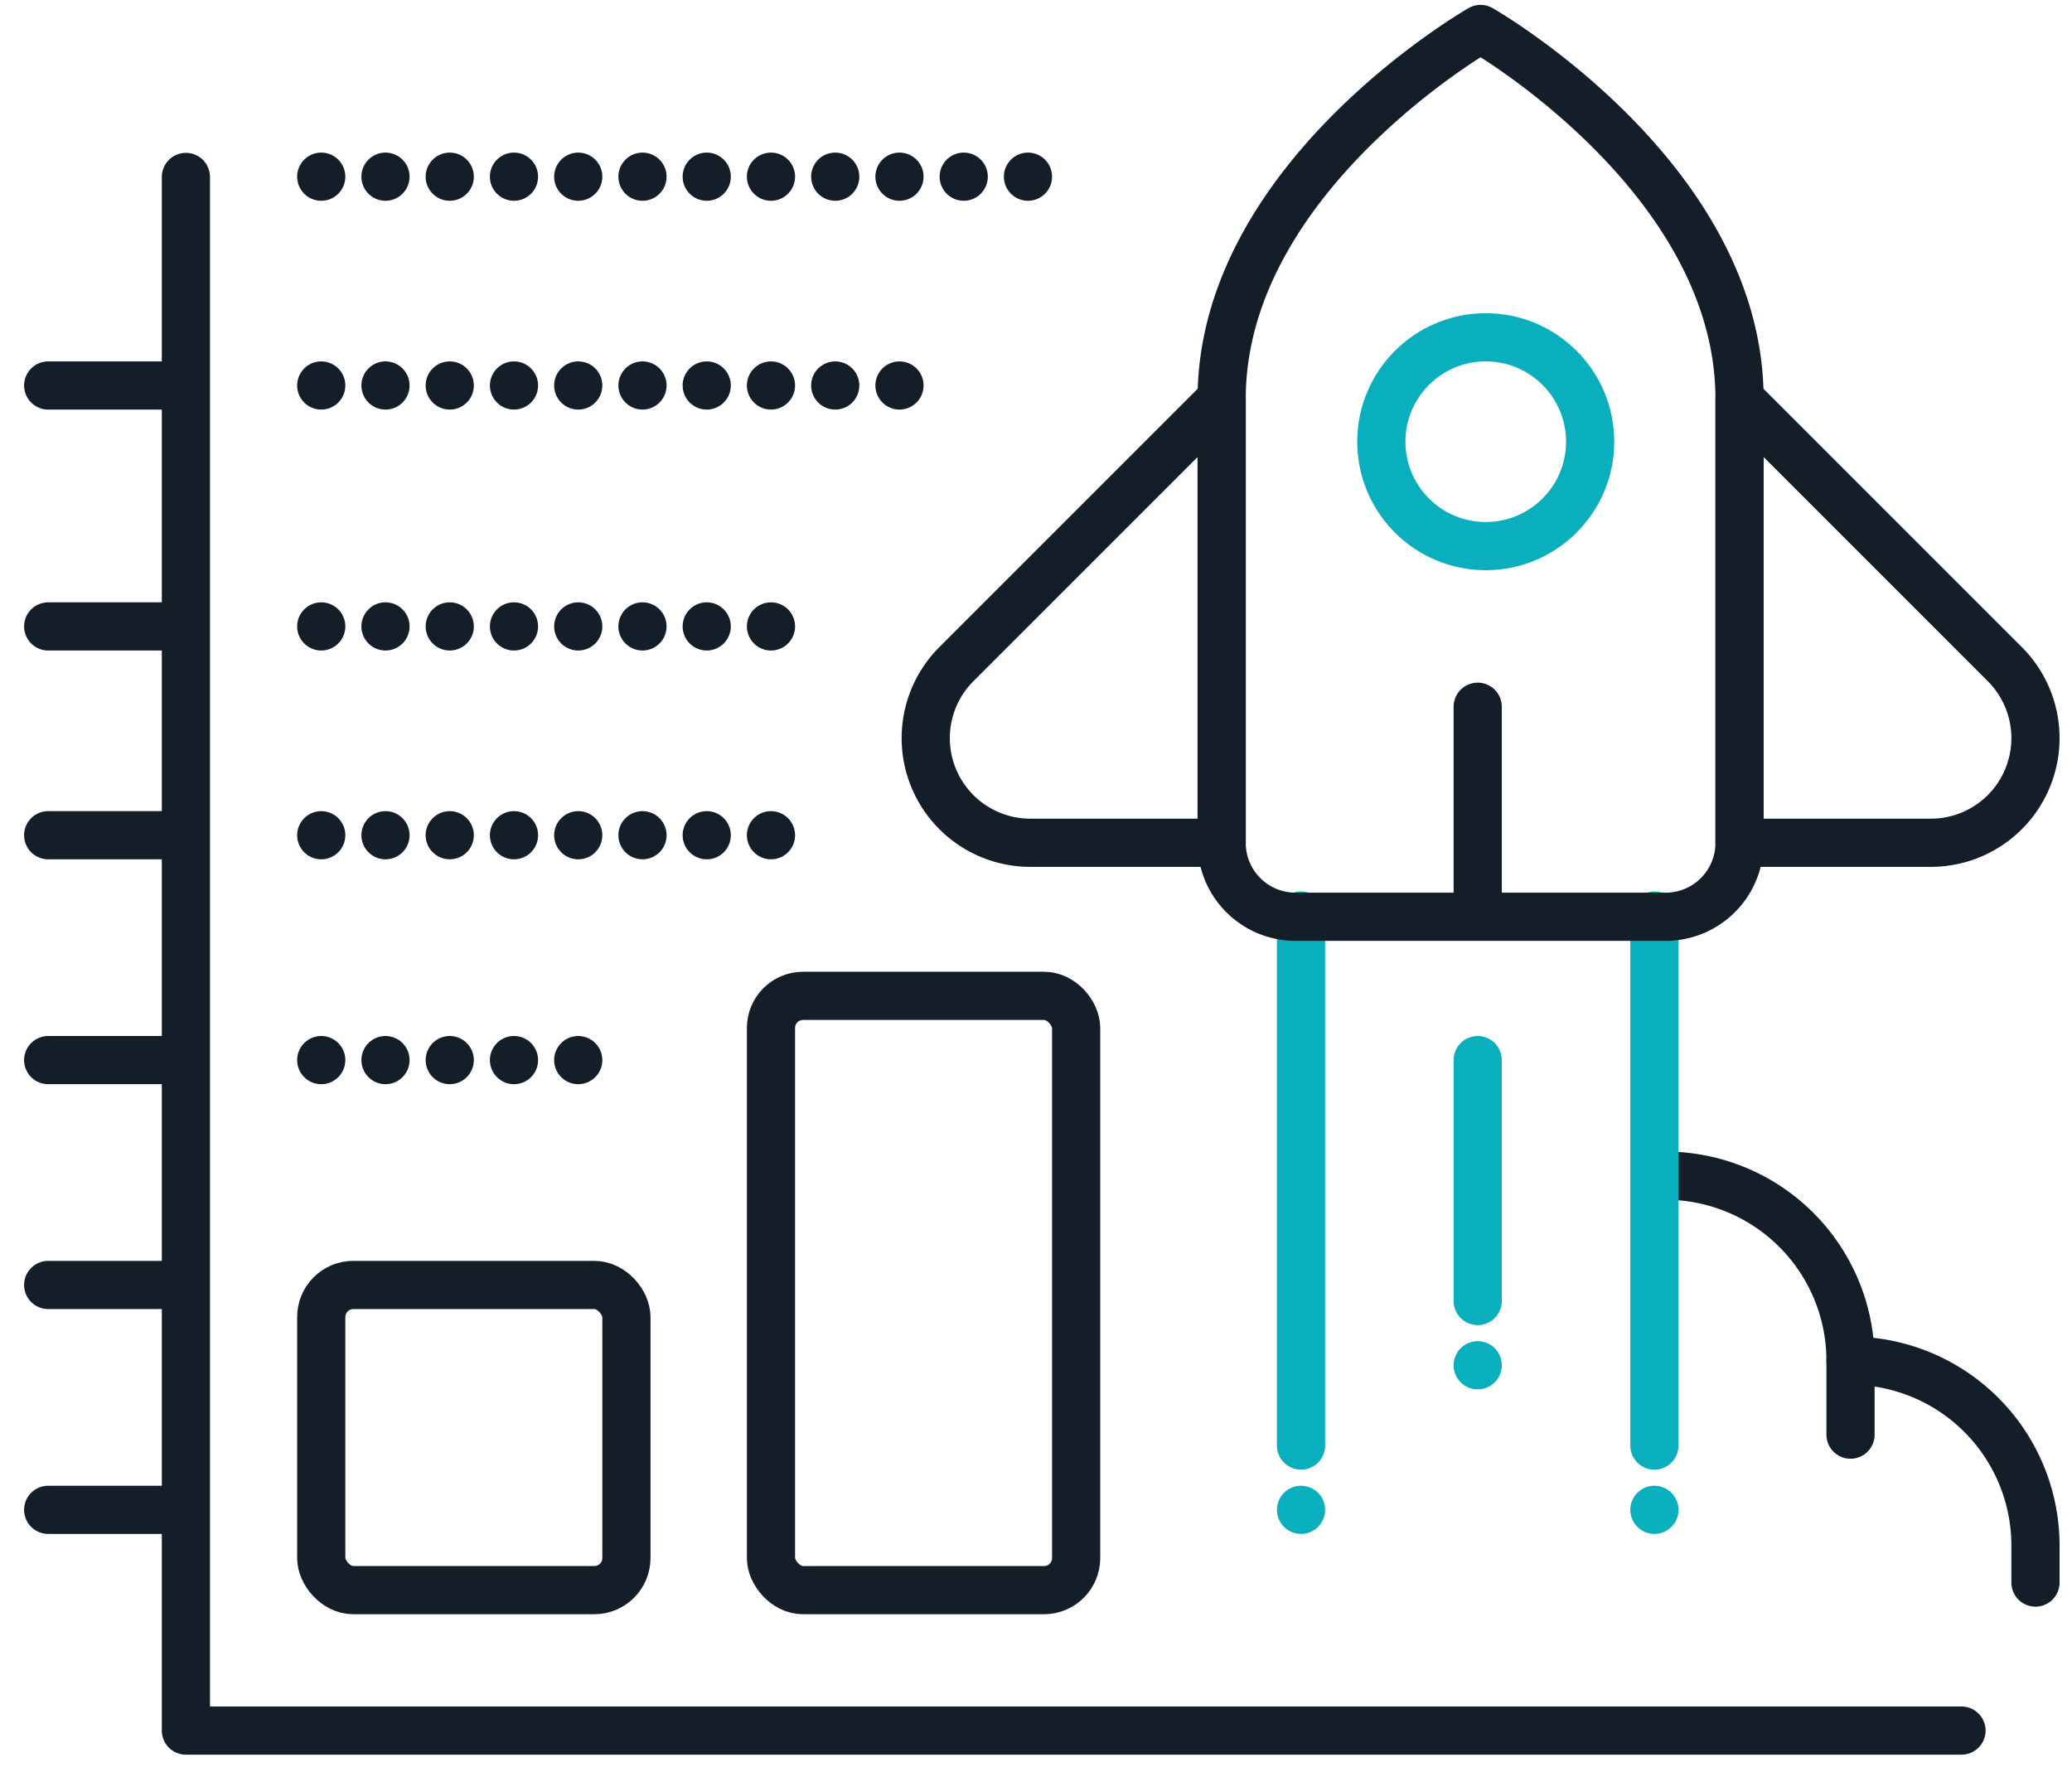
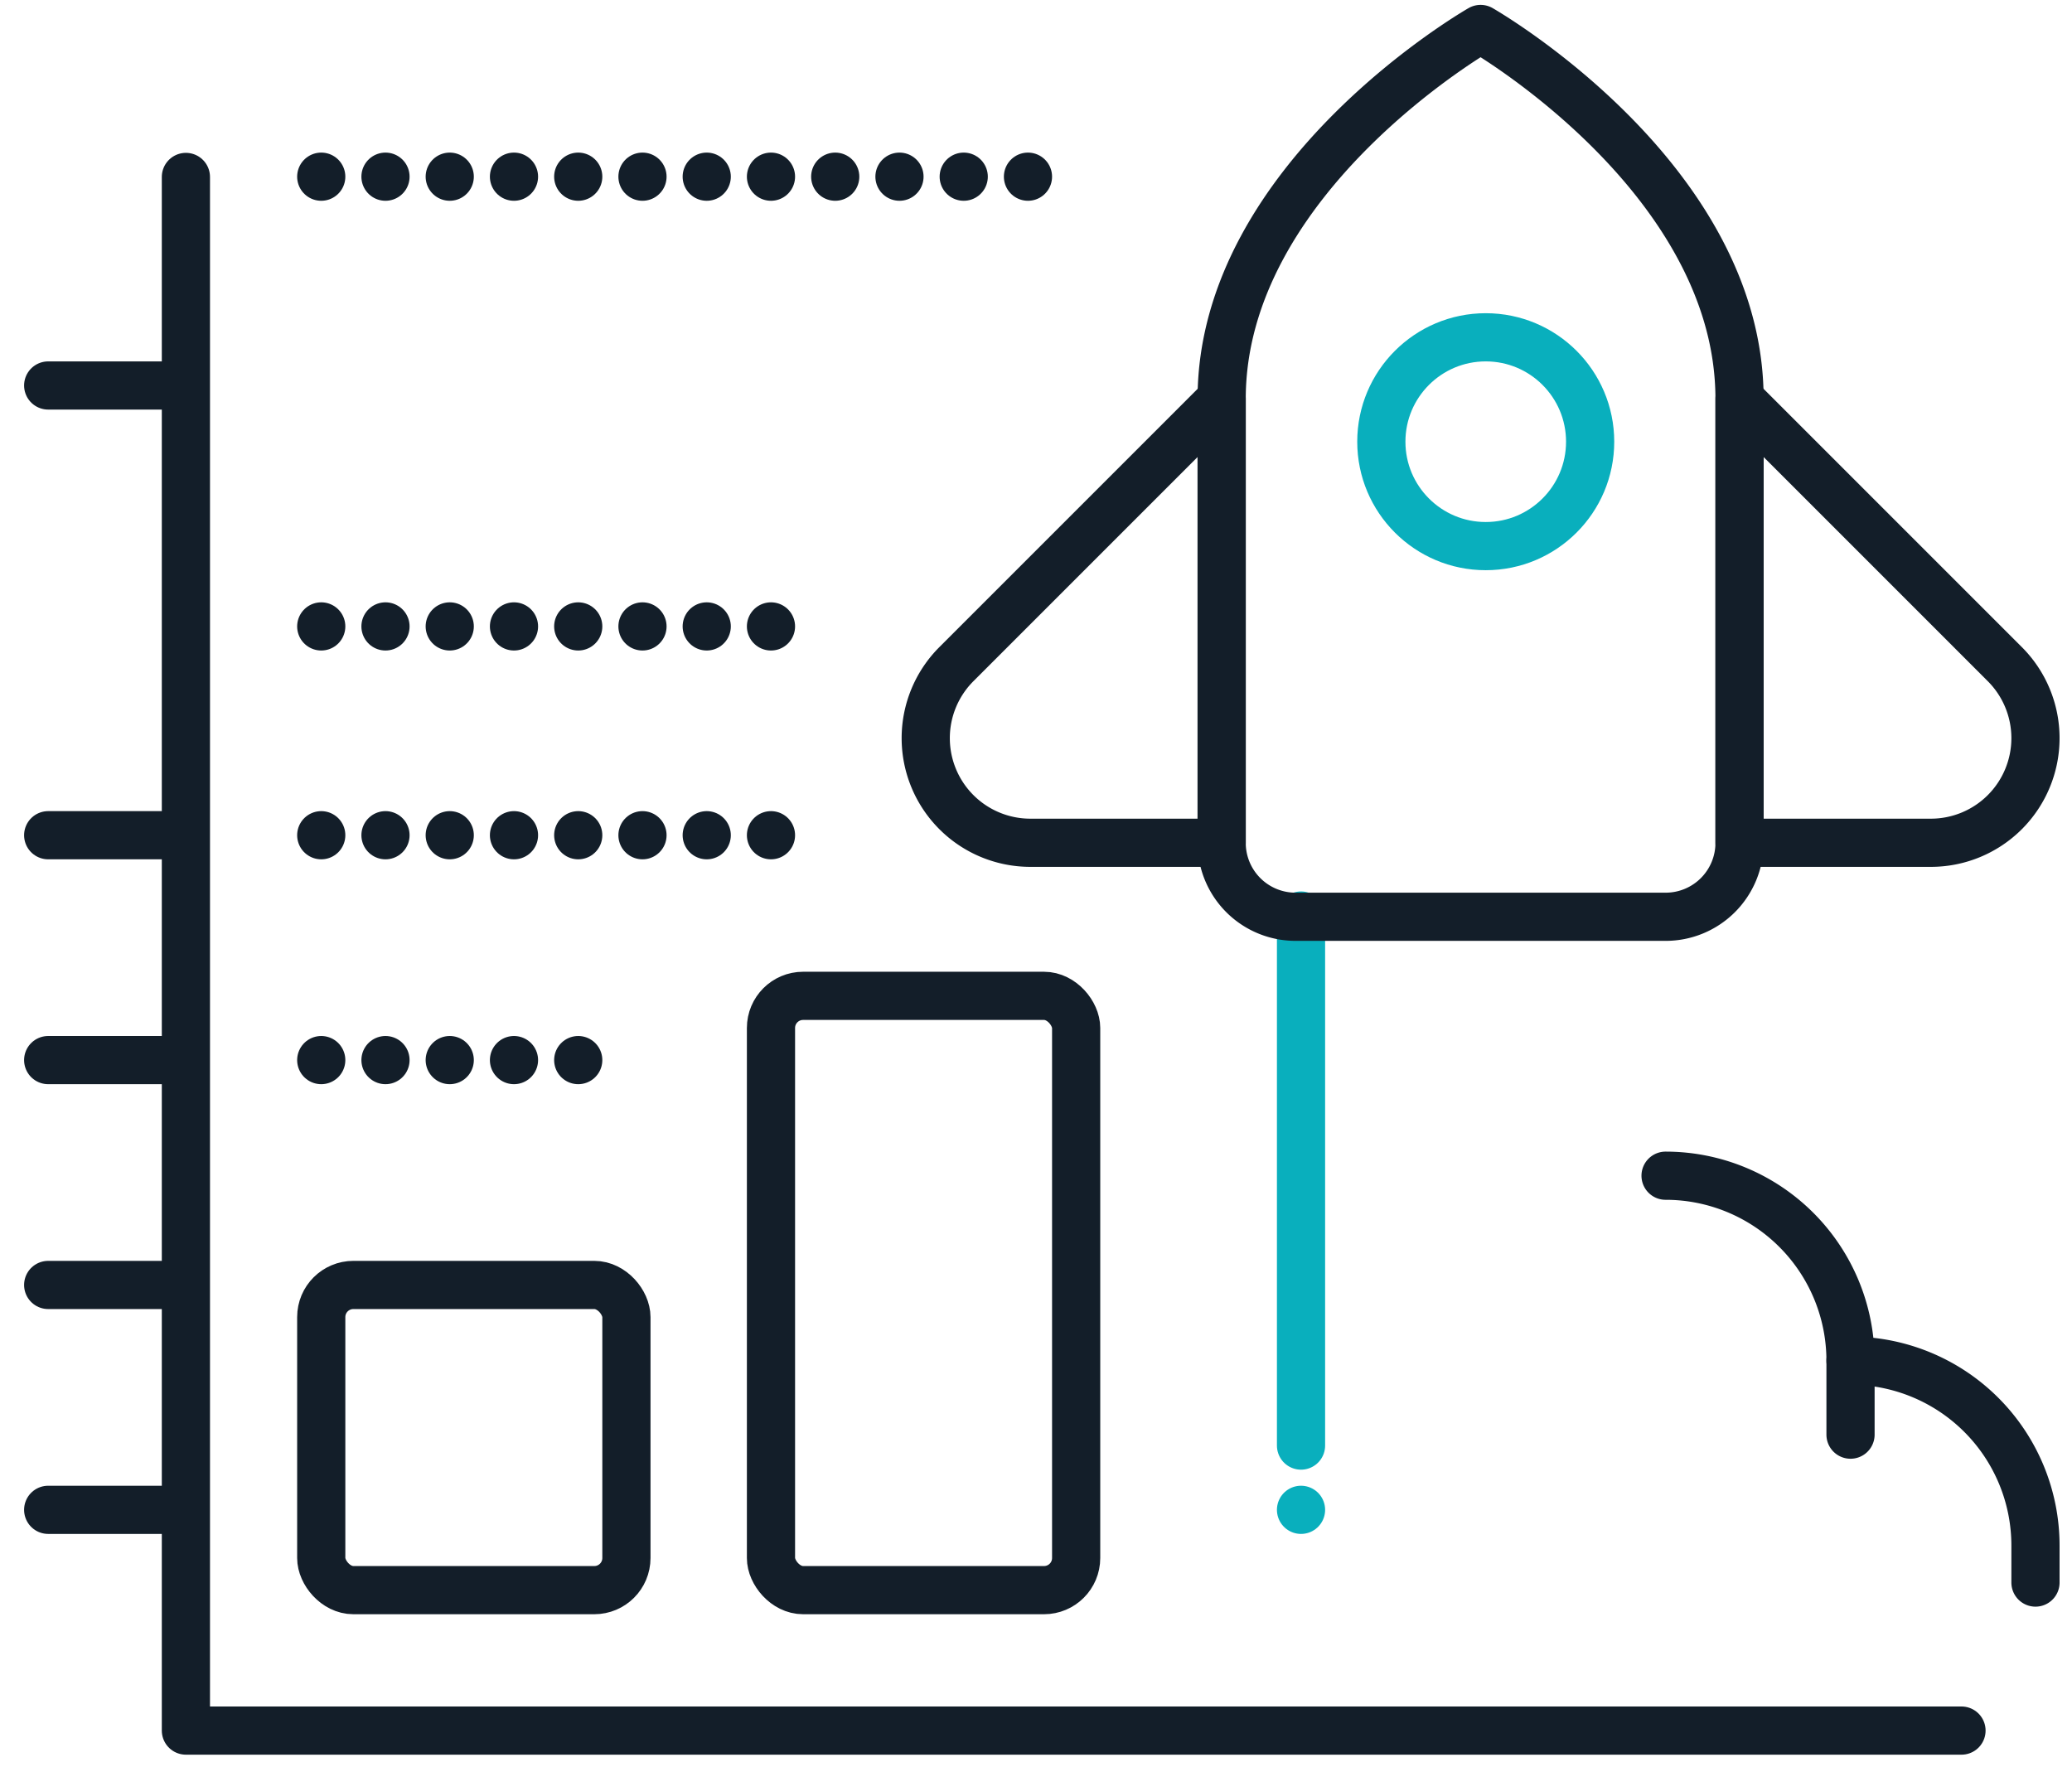
<svg xmlns="http://www.w3.org/2000/svg" width="129" height="110" viewBox="0 0 129 110">
  <defs>
    <clipPath id="clip-path">
      <rect id="Rectangle_8244" data-name="Rectangle 8244" width="129" height="110" transform="translate(-0.059 0.412)" fill="none" stroke="#131e29" stroke-width="3" />
    </clipPath>
  </defs>
  <g id="Groupe_11172" data-name="Groupe 11172" transform="translate(0.059 -0.412)">
    <g id="Groupe_11166" data-name="Groupe 11166" transform="translate(0 0)">
      <g id="Groupe_11165" data-name="Groupe 11165" transform="translate(0 0)" clip-path="url(#clip-path)">
        <path id="Tracé_17362" data-name="Tracé 17362" d="M56.515,48.121V43.515A11.516,11.516,0,0,0,45,32" transform="translate(58.637 41.61)" fill="none" stroke="#131e29" stroke-linecap="round" stroke-linejoin="round" stroke-width="3" />
-         <line id="Ligne_420" data-name="Ligne 420" y1="37" transform="translate(102.941 57.412)" fill="none" stroke="#09afbd" stroke-linecap="round" stroke-linejoin="round" stroke-width="3" stroke-dasharray="0 4 100 0 4 100" />
        <line id="Ligne_421" data-name="Ligne 421" y1="37" transform="translate(80.941 57.412)" fill="none" stroke="#09afbd" stroke-linecap="round" stroke-linejoin="round" stroke-width="3" stroke-dasharray="0 4 100 0 4 100" />
        <rect id="Rectangle_8242" data-name="Rectangle 8242" width="19" height="19" rx="2" transform="translate(19.941 80.412)" fill="none" stroke="#131e29" stroke-linecap="round" stroke-linejoin="round" stroke-width="3" />
        <rect id="Rectangle_8243" data-name="Rectangle 8243" width="19" height="37" rx="2" transform="translate(47.941 62.412)" fill="none" stroke="#131e29" stroke-linecap="round" stroke-linejoin="round" stroke-width="3" />
        <circle id="Ellipse_269" data-name="Ellipse 269" cx="6.5" cy="6.5" r="6.5" transform="translate(85.941 21.412)" fill="none" stroke="#09afbd" stroke-linejoin="round" stroke-width="3" />
-         <line id="Ligne_408" data-name="Ligne 408" y2="13" transform="translate(91.941 44.412)" fill="none" stroke="#131e29" stroke-linecap="round" stroke-linejoin="round" stroke-width="3" />
        <path id="Tracé_17357" data-name="Tracé 17357" d="M58.911,38.636H47V11L63.517,27.517a6.514,6.514,0,0,1-4.606,11.119Z" transform="translate(61.243 14.246)" fill="none" stroke="#131e29" stroke-linejoin="round" stroke-width="3" />
        <path id="Tracé_17358" data-name="Tracé 17358" d="M31.513,38.636H43.424V11L26.907,27.517a6.514,6.514,0,0,0,4.606,11.119Z" transform="translate(32.576 14.246)" fill="none" stroke="#131e29" stroke-linejoin="round" stroke-width="3" />
        <path id="Tracé_17359" data-name="Tracé 17359" d="M33,24.03C33,10.212,49.121,1,49.121,1s16.121,9.212,16.121,23.03V51.667a4.6,4.6,0,0,1-4.606,4.606H37.606A4.6,4.6,0,0,1,33,51.667Z" transform="translate(43 1.216)" fill="none" stroke="#131e29" stroke-linejoin="round" stroke-width="3" />
        <path id="Tracé_17360" data-name="Tracé 17360" d="M5,5v96.728H115.546" transform="translate(6.515 6.428)" fill="none" stroke="#131e29" stroke-linecap="round" stroke-linejoin="round" stroke-width="3" />
        <line id="Ligne_409" data-name="Ligne 409" x2="8" transform="translate(2.941 24.412)" fill="none" stroke="#131e29" stroke-linecap="round" stroke-linejoin="round" stroke-width="3" />
-         <line id="Ligne_410" data-name="Ligne 410" x2="8" transform="translate(2.941 39.412)" fill="none" stroke="#131e29" stroke-linecap="round" stroke-linejoin="round" stroke-width="3" />
        <line id="Ligne_411" data-name="Ligne 411" x2="8" transform="translate(2.941 52.412)" fill="none" stroke="#131e29" stroke-linecap="round" stroke-linejoin="round" stroke-width="3" />
        <line id="Ligne_412" data-name="Ligne 412" x2="8" transform="translate(2.941 66.412)" fill="none" stroke="#131e29" stroke-linecap="round" stroke-linejoin="round" stroke-width="3" />
        <line id="Ligne_413" data-name="Ligne 413" x2="8" transform="translate(2.941 80.412)" fill="none" stroke="#131e29" stroke-linecap="round" stroke-linejoin="round" stroke-width="3" />
        <line id="Ligne_414" data-name="Ligne 414" x2="8" transform="translate(2.941 94.412)" fill="none" stroke="#131e29" stroke-linecap="round" stroke-linejoin="round" stroke-width="3" />
        <line id="Ligne_415" data-name="Ligne 415" x2="28" transform="translate(19.941 52.412)" fill="none" stroke="#131e29" stroke-linecap="round" stroke-linejoin="round" stroke-width="3" stroke-dasharray="0 4" />
        <line id="Ligne_416" data-name="Ligne 416" x2="19" transform="translate(19.941 66.412)" fill="none" stroke="#131e29" stroke-linecap="round" stroke-linejoin="round" stroke-width="3" stroke-dasharray="0 4" />
        <line id="Ligne_417" data-name="Ligne 417" x2="28" transform="translate(19.941 39.412)" fill="none" stroke="#131e29" stroke-linecap="round" stroke-linejoin="round" stroke-width="3" stroke-dasharray="0 4" />
-         <line id="Ligne_418" data-name="Ligne 418" x2="38" transform="translate(19.941 24.412)" fill="none" stroke="#131e29" stroke-linecap="round" stroke-linejoin="round" stroke-width="3" stroke-dasharray="0 4" />
        <line id="Ligne_419" data-name="Ligne 419" x2="47" transform="translate(19.941 11.412)" fill="none" stroke="#131e29" stroke-linecap="round" stroke-linejoin="round" stroke-width="3" stroke-dasharray="0 4" />
-         <line id="Ligne_422" data-name="Ligne 422" y1="19" transform="translate(91.941 66.412)" fill="none" stroke="#09afbd" stroke-linecap="round" stroke-linejoin="round" stroke-width="3" stroke-dasharray="0 4 100 0 4 100" />
        <path id="Tracé_17361" data-name="Tracé 17361" d="M50,37A11.516,11.516,0,0,1,61.515,48.515v2.3" transform="translate(65.152 48.125)" fill="none" stroke="#131e29" stroke-linecap="round" stroke-linejoin="round" stroke-width="3" />
      </g>
    </g>
  </g>
</svg>